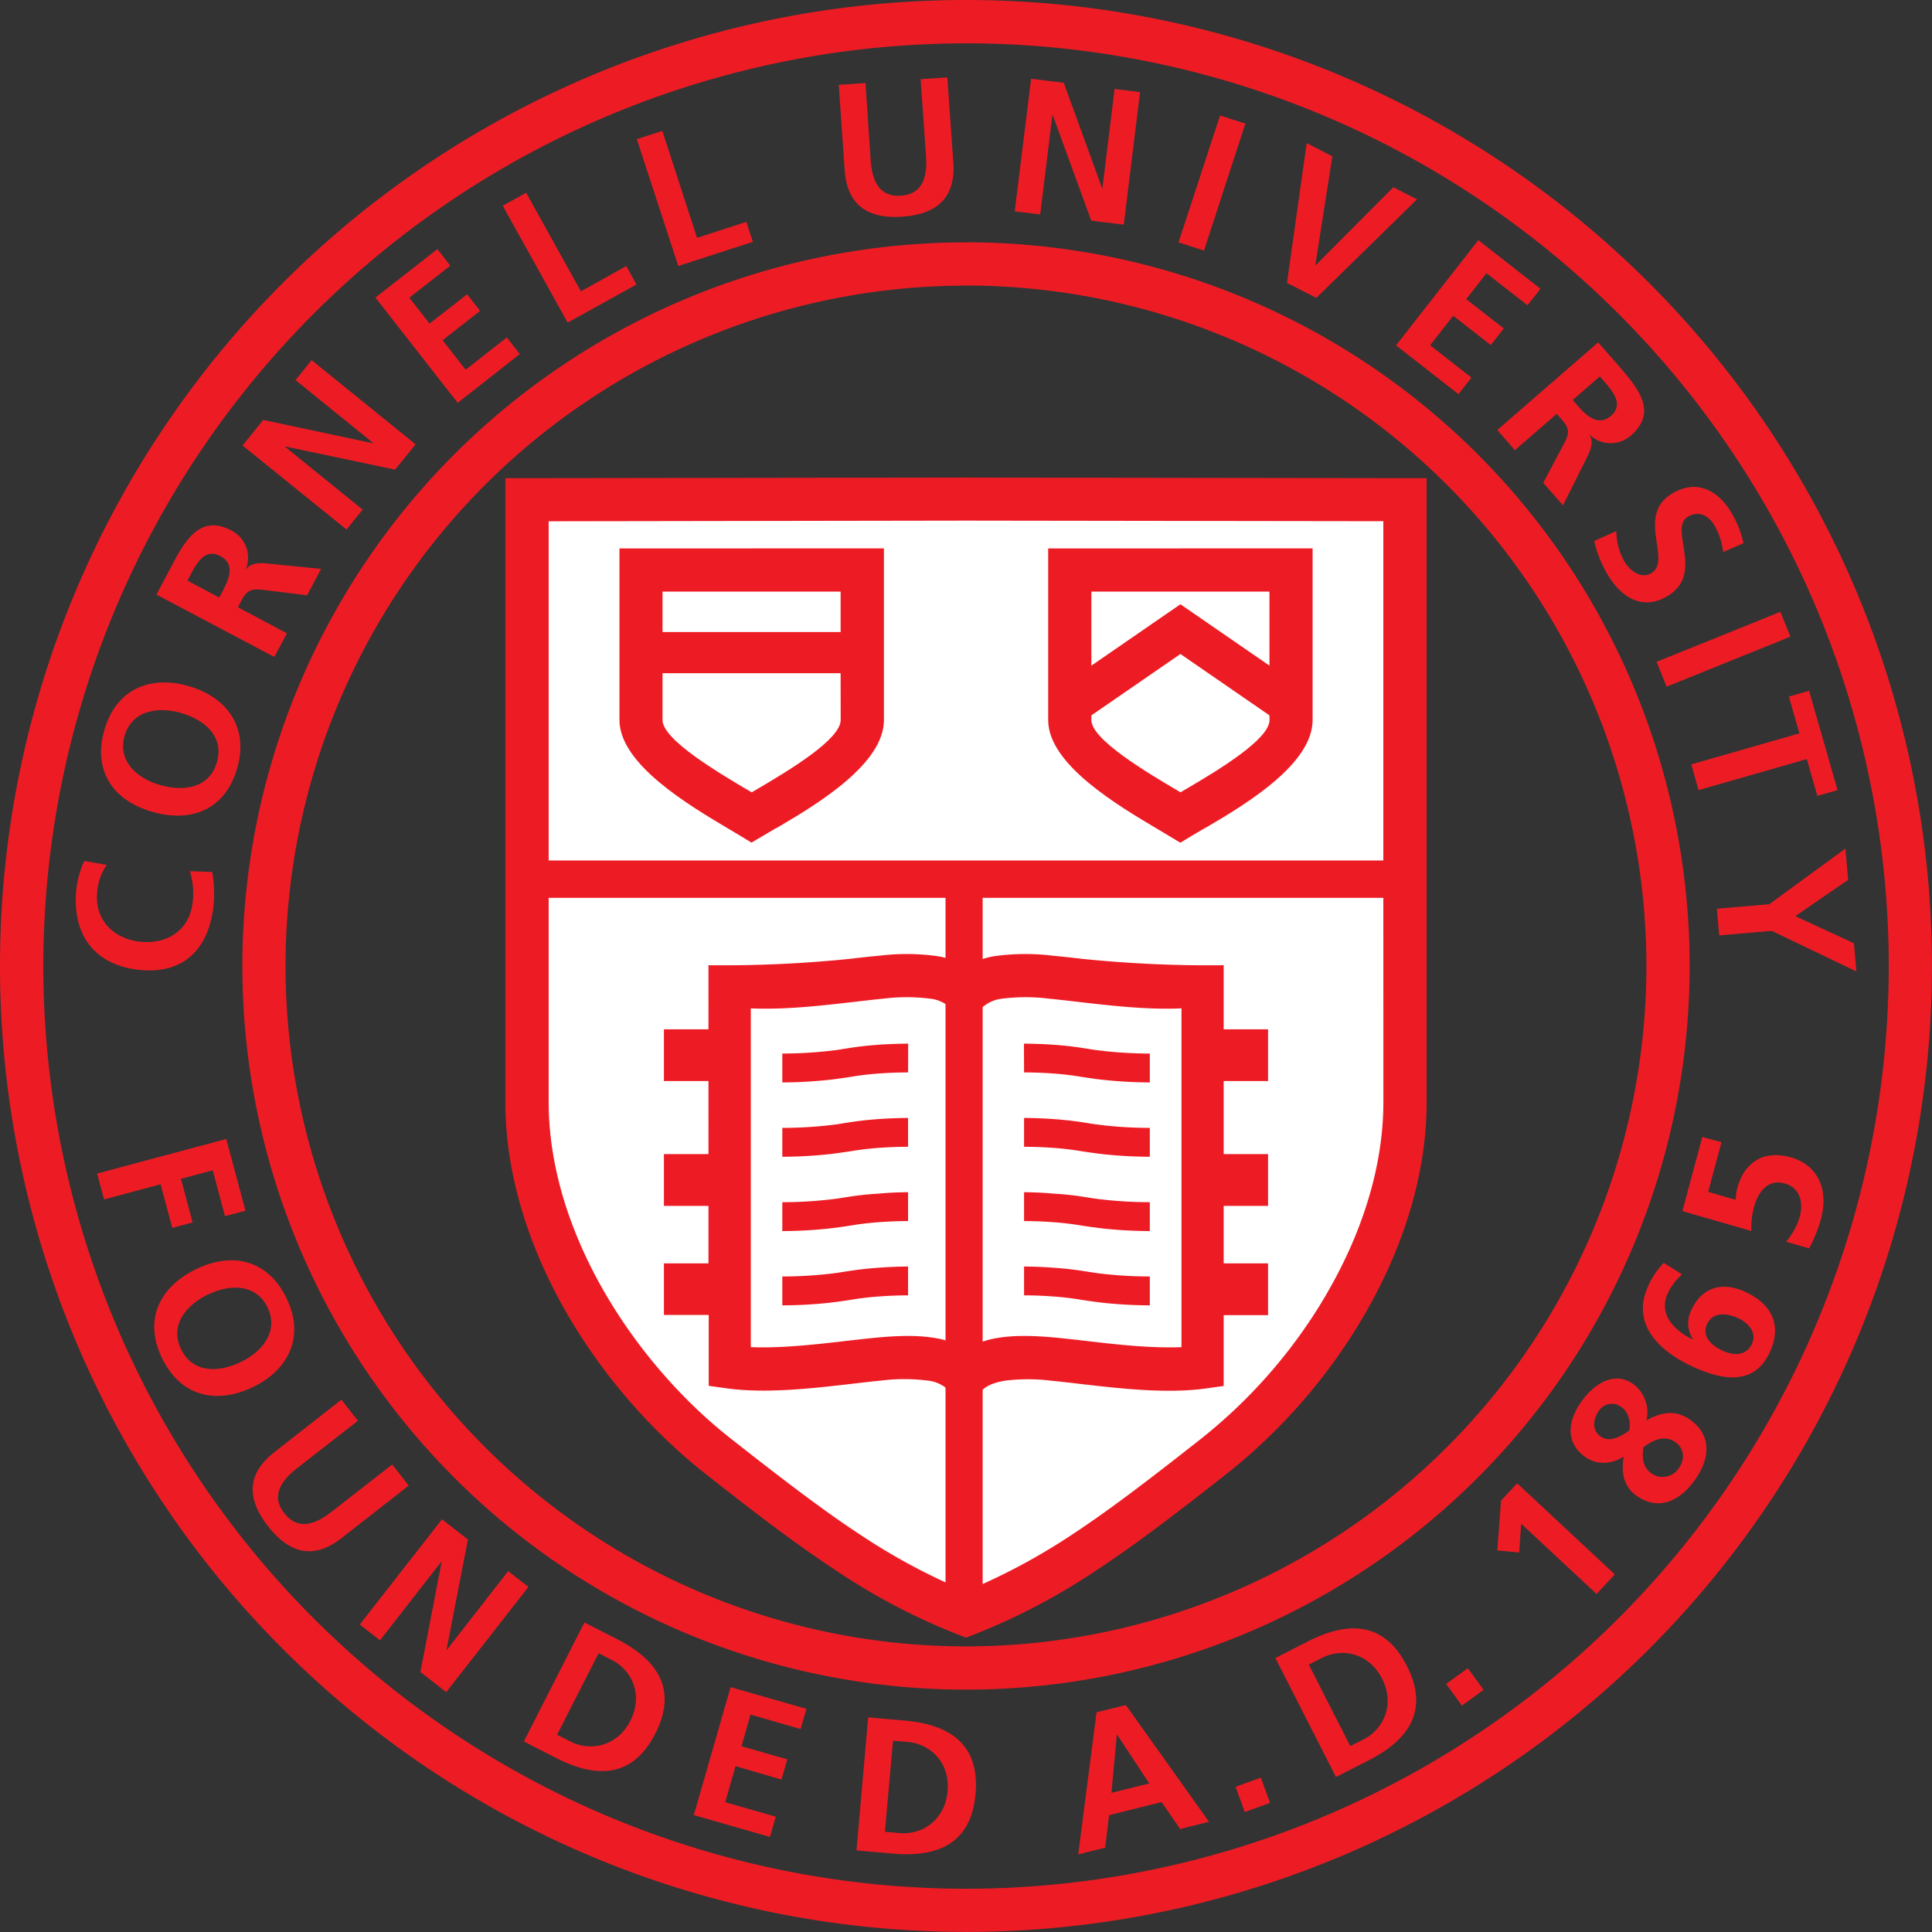
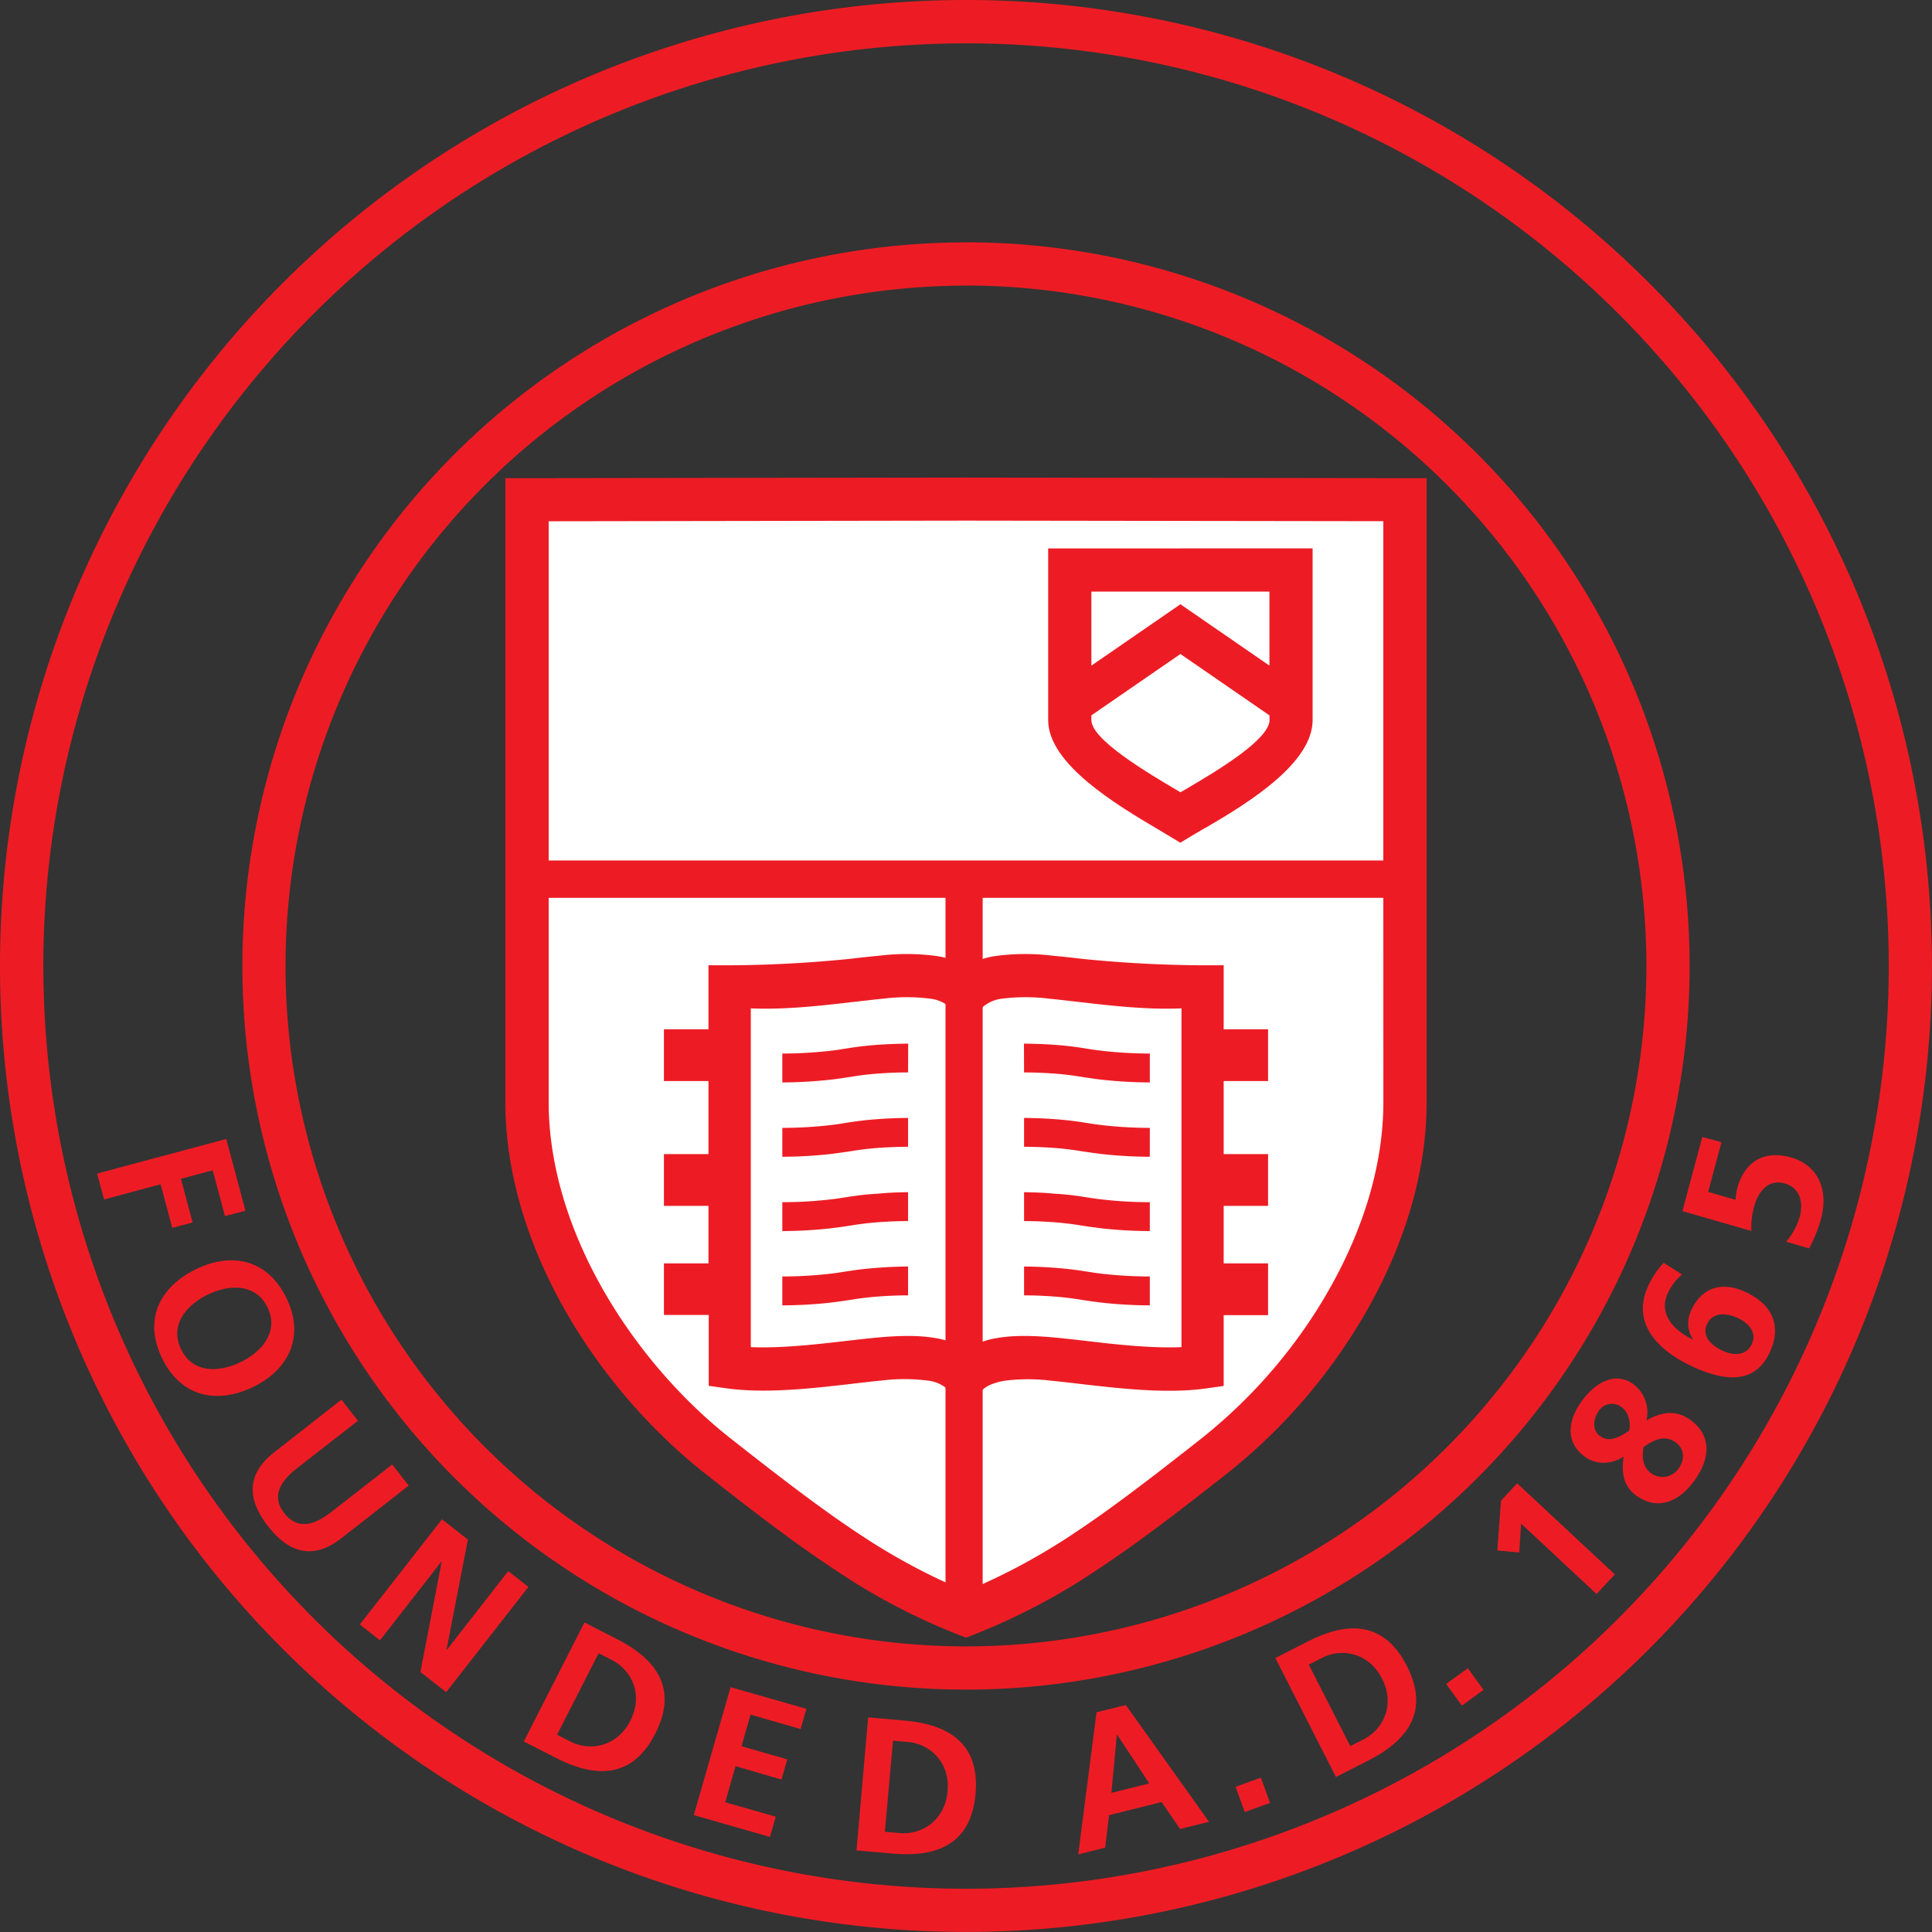
<svg xmlns="http://www.w3.org/2000/svg" viewBox="0 0 535.23 535.23">
  <rect x="0" y="0" width="535.23" height="535.23" fill="#333333" stroke="none" />
  <g id="Layer_2" data-name="Layer 2">
    <g id="Layer_1-2" data-name="Layer 1">
      <g>
        <path d="M267.61,0h0V0A267.57,267.57,0,0,1,535.21,267.61h0A267.57,267.57,0,0,1,267.62,535.21v0h0v0A267.57,267.57,0,0,1,0,267.62H0A267.57,267.57,0,0,1,267.61,0V0Zm0,67.13h0v0A200.45,200.45,0,0,1,468.08,267.61h0A200.45,200.45,0,0,1,267.62,468.08v0h0v0A200.45,200.45,0,0,1,67.15,267.62h0A200.45,200.45,0,0,1,267.61,67.15v0Zm0,12v0h0v0A188.6,188.6,0,0,0,79.1,267.61h0a188.58,188.58,0,0,0,188.51,188.5v0h0v0a188.57,188.57,0,0,0,188.5-188.5h0A188.58,188.58,0,0,0,267.62,79.1Zm0-67.12v0h0v0A255.72,255.72,0,0,0,12,267.61h0A255.72,255.72,0,0,0,267.61,523.25v0h0v0A255.72,255.72,0,0,0,523.25,267.62h0A255.72,255.72,0,0,0,267.62,12Z" fill="#ed1c24" />
        <path d="M267.65,447.26h-.07c-23.42-9.22-40.65-21.81-68.85-44s-52.73-60.2-52.73-98V138.44l121.58-.17h.07l121.58.17V305.29c0,37.77-24.51,75.75-52.73,98S291.07,438,267.65,447.26Z" fill="#fff" fill-rule="evenodd" />
        <path d="M231.67,435.12c-11.1-7.3-22.53-16-36.64-27.15h0A147.08,147.08,0,0,1,183,397.31,155.77,155.77,0,0,1,171.74,385C153.28,362.61,140,334,140,305.29V132.47h6l121.58-.17v0h.07v0l121.58.17h6V305.29h0c0,20-6.43,39.94-16.56,57.77-1.59,2.81-3.33,5.63-5.19,8.47A156.66,156.66,0,0,1,340.2,408c-14.11,11.11-25.54,19.85-36.64,27.15a177.88,177.88,0,0,1-35.93,18.53A175.08,175.08,0,0,1,231.67,435.12ZM152,238.39H383.23v-94l-115.58-.16v0h-.07v0L152,144.41Zm231.23,10.34h-111v190.1A172.4,172.4,0,0,0,297,425.13c10.43-6.85,21.71-15.5,35.79-26.59A143.65,143.65,0,0,0,363.47,365q2.44-3.7,4.77-7.81c9.19-16.16,15-34.09,15-51.86h0ZM261.94,438.37V248.73H152v56.56c0,25.72,12.13,51.68,29,72.15a145.35,145.35,0,0,0,10.38,11.34,133.16,133.16,0,0,0,11.08,9.76h0c14.09,11.09,25.37,19.74,35.8,26.59A172.88,172.88,0,0,0,261.94,438.37Z" fill="#ed1c24" />
        <path d="M208,279.35V373.2c8.39.36,18.13-.76,26.6-1.74,2.71-.31,5.28-.61,8.44-.91,6.35-.59,11.57-.63,15.9.11a23.11,23.11,0,0,1,8.71,3.2,23.23,23.23,0,0,1,8.72-3.2c4.33-.74,9.55-.7,15.9-.11,3.16.3,5.73.6,8.44.91,8.47,1,18.21,2.1,26.6,1.74V279.35c-9.35.43-19.59-.75-28.5-1.78-3.21-.37-6.26-.72-8.22-.91a52,52,0,0,0-12.93,0,9.85,9.85,0,0,0-5.69,2.58l-4.32-4.31-4.31,4.31a9.85,9.85,0,0,0-5.69-2.58,52,52,0,0,0-12.93,0c-2,.19-5,.54-8.22.91C227.55,278.6,217.31,279.78,208,279.35Zm43.57,17.75c-2.83,0-5.45.11-8,.29s-5.31.49-8.27,1h-.08c-.59.1-1.49.23-2.68.4s-2,.27-2.69.34a124.65,124.65,0,0,1-13.12.74v-8a118.59,118.59,0,0,0,12.62-.69l2.5-.3c.52-.08,1.32-.2,2.43-.39h.08a91.17,91.17,0,0,1,9.06-1.06c2.69-.19,5.35-.27,8.18-.31Zm0,12.6v8c-2.83,0-5.45.11-8,.29s-5.31.49-8.27,1l-.08,0c-.59.09-1.49.23-2.68.39s-2,.27-2.69.35a124.65,124.65,0,0,1-13.12.73v-8a116,116,0,0,0,12.62-.69l2.5-.3c.52-.07,1.32-.2,2.43-.39h.08c3.07-.52,6-.84,9.06-1.06C246,309.83,248.7,309.74,251.53,309.7Zm0,20.58v8c-2.83,0-5.45.12-8,.3s-5.31.49-8.27,1l-.08,0c-.59.1-1.49.23-2.68.4l-2.69.34a124.65,124.65,0,0,1-13.12.73v-8a116,116,0,0,0,12.62-.69c1-.11,1.88-.22,2.5-.3s1.32-.2,2.43-.38l.08,0c3.07-.51,6-.84,9.06-1C246,330.41,248.7,330.32,251.53,330.28Zm0,20.58v8c-2.83,0-5.45.12-8,.3s-5.31.49-8.27,1h-.08c-.59.1-1.49.23-2.68.4l-2.69.34a124.65,124.65,0,0,1-13.12.73v-8a118.59,118.59,0,0,0,12.62-.69c1-.12,1.88-.22,2.5-.31s1.32-.2,2.43-.38l.08,0c3.07-.51,6-.84,9.06-1.05C246,351,248.7,350.9,251.53,350.86ZM283.7,297.1c2.83,0,5.45.11,8,.29s5.31.49,8.27,1h.08c.59.1,1.49.23,2.68.4s2,.27,2.69.34a124.65,124.65,0,0,0,13.12.74v-8a118.59,118.59,0,0,1-12.62-.69l-2.5-.3c-.52-.08-1.33-.2-2.43-.39h-.08a91.17,91.17,0,0,0-9.06-1.06c-2.69-.19-5.35-.27-8.18-.31Zm0,12.6v8c2.83,0,5.45.11,8,.29s5.31.49,8.27,1l.08,0c.59.09,1.49.23,2.68.39s2,.27,2.69.35a124.65,124.65,0,0,0,13.12.73v-8a116,116,0,0,1-12.62-.69l-2.5-.3q-.78-.11-2.43-.39h-.08c-3.07-.52-6-.84-9.06-1.06C289.19,309.83,286.53,309.74,283.7,309.7Zm0,20.58v8c2.83,0,5.45.12,8,.3s5.31.49,8.27,1l.08,0c.59.1,1.49.23,2.68.4l2.69.34a124.65,124.65,0,0,0,13.12.73v-8a116,116,0,0,1-12.62-.69c-1.05-.11-1.88-.22-2.5-.3s-1.33-.2-2.43-.38l-.08,0c-3.07-.51-6-.84-9.06-1C289.19,330.41,286.53,330.32,283.7,330.28Zm0,20.58v8c2.83,0,5.45.12,8,.3a83,83,0,0,1,8.27,1h.08c.59.1,1.49.23,2.68.4l2.69.34a124.65,124.65,0,0,0,13.12.73v-8a118.59,118.59,0,0,1-12.62-.69c-1.05-.12-1.88-.22-2.5-.31s-1.33-.2-2.43-.38l-.08,0c-3.07-.51-6-.84-9.06-1.05C289.19,351,286.53,350.9,283.7,350.86Zm-21,34.18a9.85,9.85,0,0,0-5.69-2.57,51.5,51.5,0,0,0-12.93,0c-2,.18-5,.53-8.22.91-10.84,1.25-23.68,2.73-34.45,1.25h0l-5.07-.71V364.29H183.93V350h12.34V334.07H183.93V319.73h12.34V299.49H183.93V285.15h12.34V267.4a345.91,345.91,0,0,0,38.91-1.74c2.72-.31,5.29-.61,8.45-.9a62,62,0,0,1,15.9.1,23.48,23.48,0,0,1,8.08,2.82,23.61,23.61,0,0,1,8.09-2.82,62,62,0,0,1,15.9-.1c3.16.29,5.73.59,8.44.9A346.2,346.2,0,0,0,339,267.4v17.75H351.3v14.34H339v20.24H351.3v14.34H339V350H351.3v14.34H339v19.62l-5.07.71h0c-10.78,1.48-23.61,0-34.46-1.25-3.2-.38-6.25-.73-8.21-.91a51.5,51.5,0,0,0-12.93,0c-2.58.44-4.9,1.26-6.15,2.57Z" fill="#ed1c24" />
        <path d="M208.19,157.92h30.69v41.57c0,10-21,21.33-30.67,27-9.7-5.85-30.66-17.29-30.66-27V157.92Z" fill="#fff" fill-rule="evenodd" />
-         <path d="M208.19,151.92h.05v0h36.64v47.55h0c0,11.91-17.58,22.81-29.24,29.62-3,1.78,3.64-2.2-4.38,2.53l-3.08,1.81-3-1.83-2.87-1.71c-11.55-6.84-30.7-18.19-30.7-30.43V151.94h36.64ZM183.55,175.1h49.33V163.9H208.24v0h-.05v0H183.55Zm49.33,11.4H183.55v13c0,5.4,15.35,14.52,24.69,20l1.34-.78h0c9.3-5.44,23.32-13.92,23.32-19.26h0Z" fill="#ed1c24" />
        <path d="M327,157.92h30.69v41.57c0,10-21,21.33-30.66,27-9.71-5.85-30.67-17.29-30.67-27V157.92Z" fill="#fff" fill-rule="evenodd" />
-         <path d="M327,151.92H327v0h36.64v47.55h0c0,11.91-17.58,22.81-29.24,29.62-3,1.78,3.65-2.2-4.38,2.53L327,233.46l-3.05-1.83-2.86-1.71c-11.56-6.84-30.71-18.19-30.71-30.43V151.94H327ZM302.35,184.4l24.67-17,24.66,17V163.9H327v0H327v0H302.35Zm49.33,13.78-24.66-17-24.67,17v1.31c0,5.4,15.35,14.52,24.69,20l1.34-.78h0c9.31-5.44,23.33-13.92,23.33-19.26h0Z" fill="#ed1c24" />
-         <path d="M52.6,241.35a20.63,20.63,0,0,1,.82,8.21c-.69,7.87-6.74,12-14.24,11.36S26.24,255,26.9,247.4a15.35,15.35,0,0,1,2.66-7.8l-6.19-1.08a24.48,24.48,0,0,0-2.26,8.21c-1.09,12.52,5.31,20.84,17.92,22S58.2,262,59.24,250.07a37.17,37.17,0,0,0-.44-8.5ZM42.22,224.91c10.9,3.13,20.22-.7,23.5-12.12,3.22-11.26-2.76-19.64-13.51-22.73s-20.09,1-23.29,12.18C25.68,213.55,31.31,221.79,42.22,224.91Zm2.13-7.44c-6.27-1.79-11.85-6.54-9.82-13.62s9.28-8.14,15.55-6.35c6.42,1.84,12.11,6.4,10,13.68S50.77,219.31,44.35,217.47Zm7.58-56.62,1.14-2.15c1.75-3.28,4-6.75,7.94-4.66,4.08,2.16,2.58,6.11.86,9.34l-1.14,2.15ZM76,182l3.49-6.55-13.58-7.21L67,166.16c1.47-2.76,2.86-3.1,5.79-2.75l12.29,1.5,3.88-7.3-15.56-1.56c-1.8-.11-4.13,0-5.21,1.68l-.1,0a8.46,8.46,0,0,0-4-10.77c-9.08-4.83-13.3,3.67-17,10.69l-3.76,7.07ZM96,146.7l4.46-5.52-21.5-17.41.07-.08,30.41,6.41,5.7-7L86.34,99.78l-4.47,5.52,21.5,17.41-.06.08-30.38-6.45-5.73,7.08Zm30.8-35.1L144,98.09l-3.59-4.6L129,102.43l-6.39-8.18L133,86.12l-3.59-4.59L119,89.65l-5.61-7.18,11.36-8.87L121.18,69,104,82.44Zm30.46-22.23,19.06-10.56-2.83-5.1-12.56,7L145.77,53.41,139.28,57Zm30.64-15.68L208.57,67l-1.8-5.54-13.66,4.43-9.63-29.63-7.06,2.29ZM234,47.1c.69,9.89,6.58,13.58,16,12.92s14.79-5.14,14.1-15l-1.65-23.58-7.4.51,1.49,21.31c.44,6.29-1.29,10.56-6.94,10.95s-8-3.59-8.4-9.88L239.77,23l-7.4.51Zm47.12,11.44,7.05.86,3.37-27.46h.11l10.67,29.19,9,1.1,4.51-36.71-7.05-.87-3.37,27.46h-.11L294.7,22.93l-9.05-1.11Zm45.37,8.6,7.06,2.29L345,34.25,338,32Zm30.05,11.24,8.13,4.14,27.89-27.3L386,51.87,364.47,73.49l-.09,0,4.73-30.18L362,39.65Zm30.21,17.3,17.29,13.51,3.59-4.59-11.44-8.94,6.39-8.19L413,95.6l3.59-4.6-10.4-8.12,5.61-7.19,11.37,8.88L426.76,80,409.55,66.53Zm56.44,8.6,1.6,1.84c2.44,2.8,4.87,6.16,1.51,9.08s-6.63.21-9-2.55l-1.6-1.84Zm-28.38,14.84,4.86,5.6,11.6-10.08,1.57,1.8c2.05,2.36,1.88,3.77.49,6.38l-5.8,10.94L433,140l7-14c.75-1.64,1.51-3.84.31-5.47l.08-.06a8.47,8.47,0,0,0,11.49.12c7.75-6.74,1.33-13.73-3.88-19.73l-5.25-6ZM483,150.48a27.88,27.88,0,0,0-3.28-8.33c-3.26-5.65-9.08-9.69-16.24-5.56-10.61,6.13,0,18.71-6.08,22.24-2.89,1.67-6-.88-7.41-3.31a17.84,17.84,0,0,1-2.22-8.39l-6.12,2.74a32.14,32.14,0,0,0,3.49,8.94c3.74,6.47,9.62,10.48,16.64,6.43,10.74-6.2.29-18.9,5.84-22.1,3.49-2,6.1.27,7.37,2.47a19.06,19.06,0,0,1,2.38,7.32Zm-24.07,32.87,2.78,6.88L496,176.38l-2.77-6.88Zm9.62,28.41,2,7.13,30-8.59,2.92,10.19,5.6-1.6-7.89-27.51-5.6,1.6,2.92,10.19Zm7.08,40,.65,7.39,14.57-1.27,23.44,11.25-.69-7.82-16.24-7.51L512,243.75l-.76-8.66-21.11,15.42Z" fill="#ed1c24" />
+         <path d="M327,151.92H327v0h36.64v47.55h0c0,11.91-17.58,22.81-29.24,29.62-3,1.78,3.65-2.2-4.38,2.53L327,233.46l-3.05-1.83-2.86-1.71c-11.56-6.84-30.71-18.19-30.71-30.43V151.94H327ZM302.35,184.4l24.67-17,24.66,17V163.9H327v0H327v0H302.35Zm49.33,13.78-24.66-17-24.67,17v1.31c0,5.4,15.35,14.52,24.69,20l1.34-.78h0c9.31-5.44,23.33-13.92,23.33-19.26h0" fill="#ed1c24" />
        <path d="M26.91,325.12l1.92,7.17,15.66-4.2,3.24,12.08,5.63-1.51-3.24-12.08,8.81-2.36,3.4,12.7L68,335.41l-5.32-19.87Zm27.38,26.5c-10.19,5-14.56,14.06-9.35,24.73s15.19,12.76,25.24,7.86,14.25-14.2,9.16-24.64S64.49,346.65,54.29,351.62Zm3.4,7c5.85-2.86,13.18-3.07,16.41,3.55s-1.45,12.26-7.31,15.12-13.28,3.36-16.6-3.46S51.68,361.51,57.69,358.58ZM76,402.31c-7.81,6.1-7.57,13.05-1.73,20.52s12.52,9.39,20.33,3.29l18.63-14.56-4.57-5.85L91.79,418.87c-5,3.88-9.47,4.84-13,.37s-1.47-8.6,3.5-12.49L99.16,393.6l-4.57-5.84Zm23.67,47.74,5.6,4.37,17-21.8.08.07-5.88,30.51,7.14,5.58,22.78-29.15-5.6-4.37-17,21.8-.08-.07,5.92-30.48-7.18-5.61Zm45.45,32.4,9,4.59c10.1,5.15,20.76,6.3,27.42-6.78s-.52-21-10.63-26.18l-9-4.6ZM165.84,458l3.68,1.88c5.52,2.82,8.77,9.64,5.11,16.82s-11.09,8.57-16.61,5.76l-3.69-1.88Zm26.37,44.84,21.09,6.05,1.61-5.61-14-4,2.86-10L216.5,493l1.6-5.6-12.68-3.64,2.51-8.76,13.86,4,1.61-5.6-21-6Zm45.07,9.79,10.09.88c11.29,1,21.61-1.94,22.89-16.56s-8.37-19.3-19.67-20.29l-10.08-.89Zm10.11-30.4,4.12.36c6.17.54,11.74,5.66,11,13.68s-7.07,12.1-13.25,11.56l-4.12-.36Zm71,11.85-10.49,2.61,1.5-16.11.1,0Zm-19.68,19.65,7.46-1.86,1.08-9,14.56-3.63,5.13,7.46,8-2L311.9,472.36l-8.12,2ZM344.84,502l7-2.53-2.54-7-7,2.54Zm25.27-9.7,9-4.6c10.11-5.15,17.3-13.1,10.64-26.18s-17.33-11.93-27.43-6.78l-9,4.59Zm-7.53-31.14,3.68-1.88c5.53-2.81,12.95-1.42,16.61,5.76s.42,14-5.11,16.82l-3.68,1.87ZM405,472.52l6-4.37-4.36-6-6,4.36Zm9.81-43,6.06.58.54-8,20.89,19.49,5.06-5.43-27.05-25.23-4.48,4.81Zm35-25.92c-.77,4.89.24,8.44,3.62,10.81,6.17,4.32,12.08,1.34,16.22-4.56s4.59-12.31-1.53-16.6c-3.47-2.43-7.35-2.43-12,.26l0,0a9.77,9.77,0,0,0-3.72-10.12c-5.08-3.55-10.67-.28-14.41,5.06-3.86,5.51-4.19,11.43,1.24,15.23,3.17,2.22,7.08,2,10.56-.11Zm-6.4-5.65c-2.43-1.7-2.09-4.77-.54-7a4.34,4.34,0,0,1,6.43-1.06c1.87,1.31,2.59,4.34,2,6.46C449.07,397.89,446,399.77,443.4,397.94Zm14.19,10.32c-2.56-1.79-2.76-4.46-2.28-7.36,2.58-1.94,5.81-3.49,8.81-1.4,2.51,1.77,2.7,4.74,1,7.17A5.4,5.4,0,0,1,457.59,408.26Zm3.31-58.42a22.93,22.93,0,0,0-4.38,6.58c-4.87,10.94,3.88,18.38,13,22.45,7.94,3.54,16.67,4.93,20.86-4.46,3.4-7.65.15-13.4-7.16-16.65C477,355,471.38,356.65,468.54,363a8,8,0,0,0,.47,8l-.13.05c-5-2.43-9.49-6.83-6.89-12.69a15.68,15.68,0,0,1,4-5.3Zm12,17c1.45-3.25,5.1-3.24,8.39-1.78,3,1.34,5.47,4,4.07,7.15-1.48,3.34-4.9,3.45-8.09,2C473.88,372.68,471.44,370.08,472.9,366.79Zm-1.32-51.86-5.5,20.53,19.1,5.5a21.71,21.71,0,0,1,.74-6.66c1.1-4.09,3.79-7.76,8.39-6.53s5.26,5.58,4.26,9.32a19.05,19.05,0,0,1-3.76,6.84l6.36,1.86a39.69,39.69,0,0,0,3.27-8.06c2.47-9.22-1.71-15.38-8.41-17.18-9.27-2.48-13.36,3.39-14.71,8.4a17.81,17.81,0,0,0-.52,3.38l-7.59-2.2,3.69-13.77Z" fill="#ed1c24" />
      </g>
    </g>
  </g>
</svg>